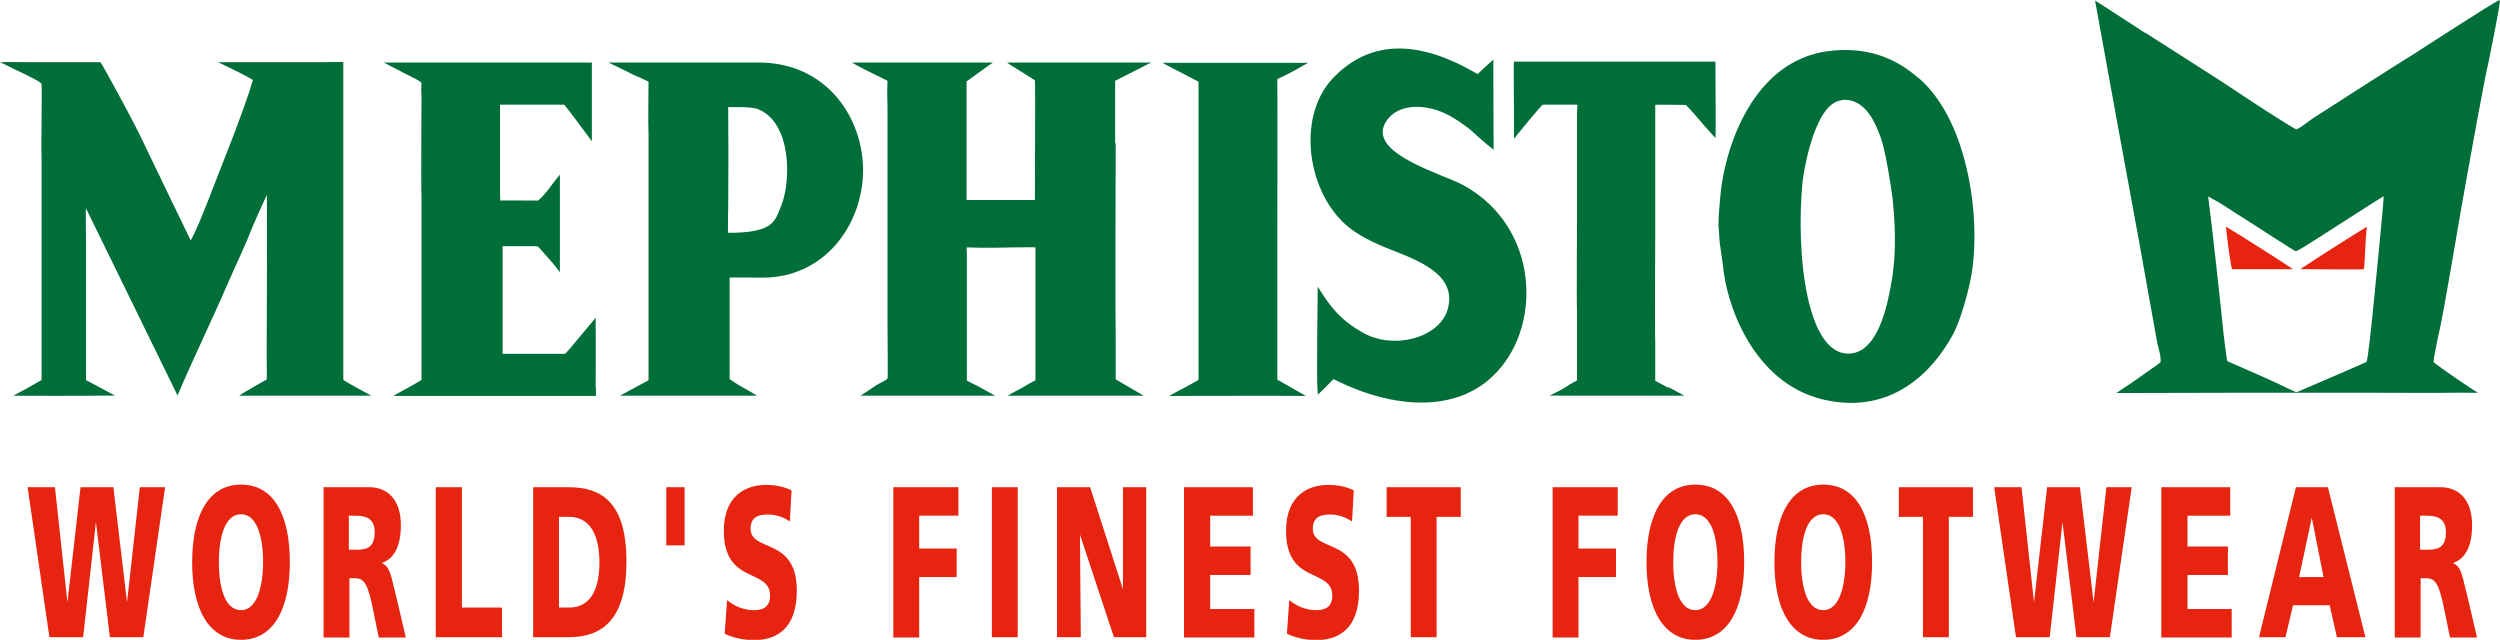
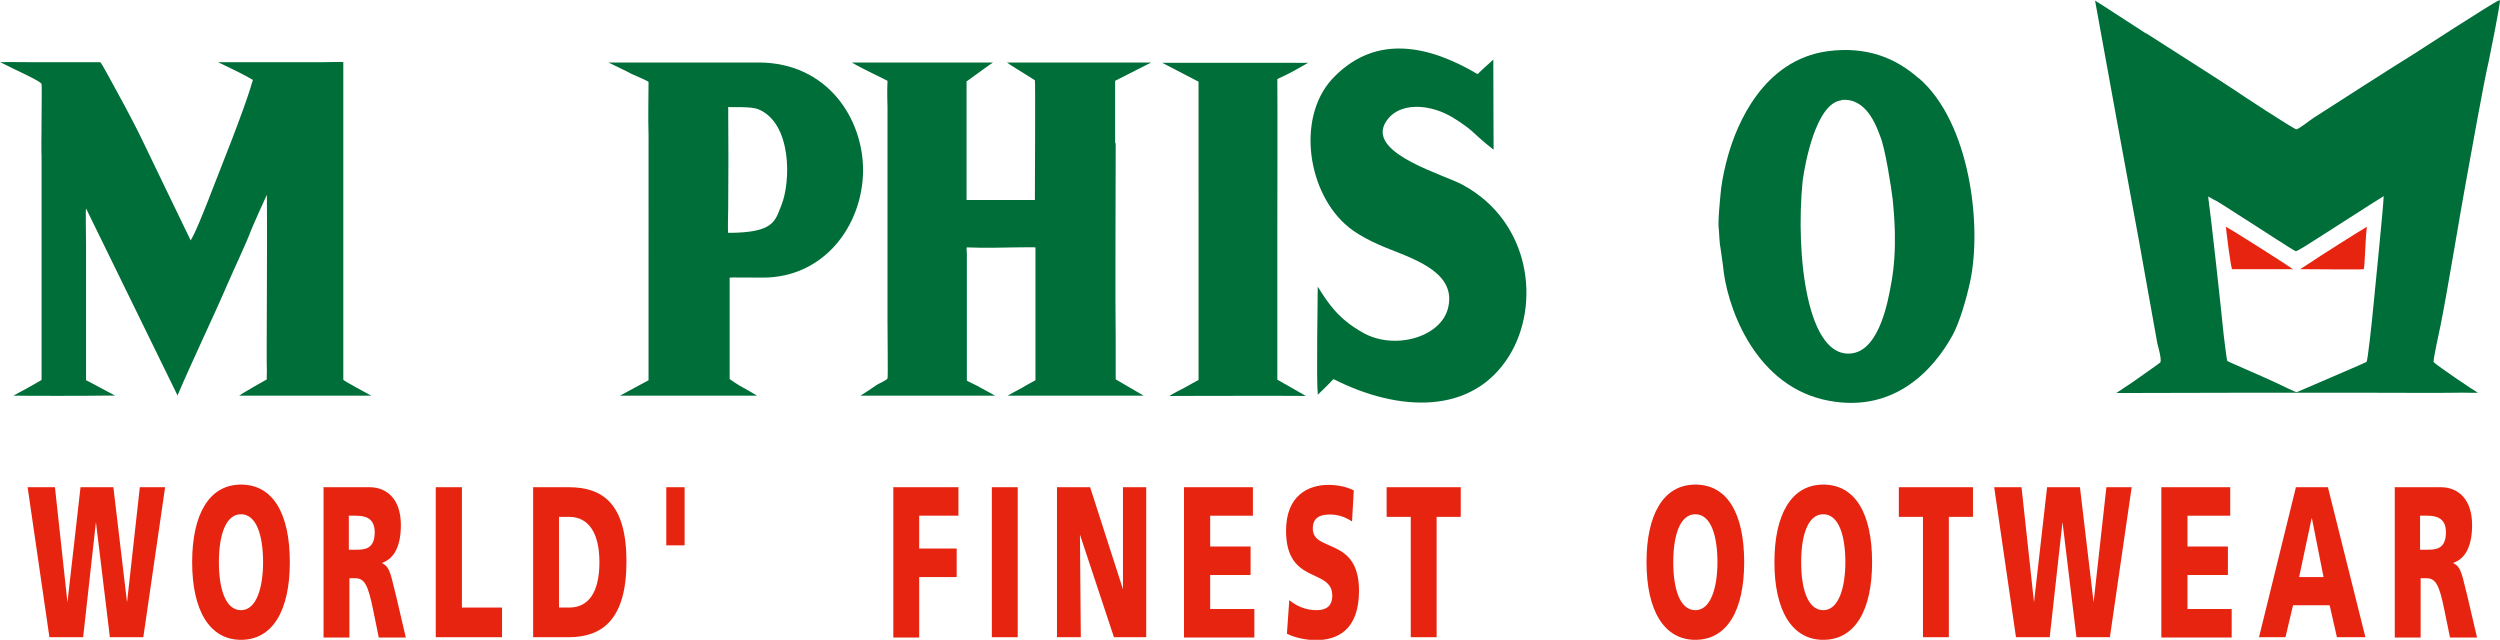
<svg xmlns="http://www.w3.org/2000/svg" id="_レイヤー_2" viewBox="0 0 86 22.01">
  <defs>
    <style>.cls-1{fill:#006e38;}.cls-2{fill:#e72410;}</style>
  </defs>
  <g id="text">
-     <path class="cls-1" d="M20.49,13.31c.01-1.24,0-2.14,0-2.38-.52.62-.93,1.13-1.05,1.24-.02.01-.08,0-.12,0h-2.03v-3.7s.81,0,1.17,0c.07,0,.17.16.22.2.05.07.35.37.58.7v-3.34s0-.04,0-.02c-.05.05-.39.49-.42.54-.07.08-.24.3-.34.35-.02,0-1.32-.01-1.3,0,.02,0,0-.2,0-.25,0-1.22,0-2.75,0-3.05.22,0,1.27,0,2.2,0,.04,0,.88,1.16.96,1.26v-2.71h-7.16s.64.33.71.37c0,0,.59.28.59.33-.02.25,0,.39,0,.5,0,.35-.02,3.1,0,3.43v3.67c0,.21,0,1.44,0,2.61,0,.04-.91.51-.96.56h6.96v-.3Z" />
    <path class="cls-1" d="M6.1,13.62c.51-1.2,1.34-2.94,1.67-3.72.26-.6.73-1.6.86-1.96.03-.09.51-1.16.55-1.24.02,1.81-.02,5.7,0,6.07,0,.06-.01.28,0,.28,0,0-.82.46-.95.56.28,0,3.12,0,4.54,0-.07-.04-.96-.51-.96-.55V3.06c0-.16,0-.52,0-.92,0-.02-.5,0-.74,0h-3.57c.18.09.78.36,1.2.61-.28,1-1.17,3.18-1.39,3.76-.15.4-.49,1.24-.56,1.38-.03.08-.14.3-.19.38-.13-.27-1.53-3.16-1.68-3.48-.1-.22-.59-1.16-.82-1.57-.17-.31-.58-1.08-.61-1.08-.7,0-1.36,0-1.64,0h-.68s-1.1-.01-1.12,0c.54.28,1.38.64,1.42.75.02.07-.02,2.38,0,2.47v7.71s-.44.26-.47.27c-.18.1-.32.17-.5.27.32.01,2.71.01,3.05,0h.45c-.12-.06-1-.54-1-.53,0-1.12,0-1.86,0-2.59,0-.76,0-1.25,0-2.07,0-.39-.02-1.18,0-1.25l3.16,6.46Z" />
    <path class="cls-1" d="M45.33,9.88c0,.36-.05,3.26,0,3.61v.09c.05-.05.29-.27.54-.54,2.27,1.15,4.78,1.23,6.04-.79,1.1-1.77.75-4.62-1.59-5.89-.63-.35-3.2-1.05-2.69-2.09.42-.81,1.59-.71,2.39-.2.12.07.47.31.58.41.07.06.4.38.78.67,0-.97-.01-1.43-.01-3.1-.05.05-.35.31-.54.5-1.69-1-3.47-1.36-4.9.06-1.33,1.29-1,3.87.33,5.09.38.36,1,.66,1.54.87,1.01.4,2.31.87,2.01,2.04-.26,1.01-1.88,1.45-2.95.82-.81-.46-1.15-.96-1.53-1.57Z" />
-     <path class="cls-1" d="M57.4,13.32c.1.05.42.23.54.29-1.05,0-3.82,0-4.24,0-.1-.01-.29,0-.39,0,.08-.05.38-.18.56-.3.18-.13.38-.21.38-.23,0-.62,0-2.24,0-2.35-.02-.35,0-2.98,0-3.3-.03,0,.02,0,0,0,0-1.18,0-2.91,0-3.61,0-.08.03-.22,0-.22-.5,0-1.18,0-1.18,0-.05.02-.87,1.02-.99,1.17.01-.54-.02-2.65,0-2.65.72,0,6.5,0,6.93,0,0,.17.02,2.62,0,2.63-.05-.05-.38-.43-.42-.47-.33-.4-.59-.67-.6-.67-.6,0-1.05-.02-1.05,0,0,2.22,0,3.96,0,4.37,0,.65-.02,3.24,0,3.77v1.35s.45.24.45.24Z" />
    <path class="cls-1" d="M41.23,6.52c0,.79,0,2.14,0,3.95,0,.05,0,1.33,0,2.6,0,0-.37.2-.47.26-.12.06-.43.22-.53.29.03.01.19,0,.22,0,1.21,0,3.28-.01,4.47,0l-.98-.56v-.85c0-.41,0-3.66,0-4.06,0-.61.01-4.64,0-5.43,0-.01-.02,0,0,0,.48-.22.71-.36,1.06-.56-.26.01-.4,0-.45,0-1.39,0-3.2,0-4.57,0l1.25.65v3.73Z" />
    <path class="cls-1" d="M38.38,4.92c0,.96-.02,5.58,0,6.8v1.33l.96.56c-.27,0-3.91,0-4.68,0,.12-.07.39-.21.5-.27.07-.05.46-.26.46-.26v-2.61c0-.11,0-.91,0-1.96,0-.01-.58,0-.7,0-.33,0-.98.03-1.66,0-.02,0,0,.19,0,.21,0,.47,0,4.14,0,4.37,0,.02.32.15.55.29.03.02.39.21.42.23.02,0,0-.01,0,0h-4.63c.12-.07.45-.29.56-.37.08-.05.32-.15.37-.22.02-.03,0-1.37,0-1.99,0-.71,0-6.02,0-4.48,0,.37,0-2.53,0-2.87,0-.06-.02-.5,0-.9,0-.01-.78-.37-1.23-.63.65,0,3.27,0,4.86,0-.1.06-.49.35-.91.65,0,0,0,1.28,0,1.39v2.69s.28,0,.64,0h1.71c0-.55.02-4.11,0-4.12-.31-.2-.88-.54-.96-.61h4.96l-1.24.63v2.15Z" />
    <path class="cls-1" d="M66.01,2.69c1.76,1.52,2.18,5.08,1.76,7.01-.13.6-.36,1.38-.59,1.81-.69,1.27-2.12,2.79-4.48,2.23-2.42-.59-3.32-3.3-3.43-4.61-.02-.1-.07-.54-.09-.64-.02-.03-.05-.55-.05-.58-.05-.22.05-1.17.08-1.45.04-.33.15-.81.23-1.09.31-1.11,1.22-3.31,3.44-3.61,1.3-.17,2.31.21,3.13.94ZM63.35,3.45c-.89.09-1.27,2.24-1.34,2.78-.25,2.53.15,6.19,1.73,5.92.94-.16,1.22-1.89,1.3-2.3.26-1.31.1-2.61.07-2.98-.05-.42-.26-1.78-.43-2.18-.13-.35-.48-1.34-1.33-1.25Z" />
    <path class="cls-1" d="M25.1,13.04s.31.22.44.28c.1.05.4.23.5.29h-.61c-.33,0-3.34,0-4.1,0l.98-.53V4.66c-.02-.61,0-1.37,0-1.84,0-.03-.49-.23-.59-.28-.15-.09-.64-.31-.79-.39.66,0,3.95,0,5.18,0,2.36.01,3.59,1.94,3.58,3.73-.02,1.87-1.33,3.67-3.45,3.67-.52,0-1.14-.01-1.14,0v3.5ZM25.04,8.01c1.6,0,1.62-.41,1.84-.95.33-.82.36-2.82-.79-3.3-.27-.11-.93-.06-1.04-.08.01,1.62.01,1.93,0,3.5,0,.05-.02.77,0,.82Z" />
    <path class="cls-1" d="M73.82,1.14c.45.29,2.48,1.58,2.9,1.86.38.26,2.21,1.46,2.28,1.45.13-.04.49-.34.61-.41.34-.22,3.05-1.96,3.39-2.16.17-.11,2.76-1.79,2.95-1.86.01-.01.05-.01.05,0-.02.27-.32,1.76-.38,2.05-.19.81-.59,3.09-.79,4.18-.17.9-.63,3.72-.87,4.92-.01.08-.28,1.24-.24,1.29.12.12,1.37.97,1.52,1.05-.15.01-.58-.01-.73,0-.21.01-2.93,0-3.15,0h-4.31c-.21,0-4.04.01-4.25.01l.57-.38c.15-.11.95-.66.95-.68.04-.13-.08-.53-.11-.66-.09-.47-.55-3.1-.63-3.52-.12-.63-1.4-7.62-1.51-8.26.19.11,1.57,1.02,1.75,1.13ZM82.01,6.74c-.22.13-2.56,1.64-2.78,1.77-.05.02-.2.13-.26.13-.06-.01-1.66-1.06-1.97-1.25-.08-.05-.75-.49-.84-.52-.04-.02-.15-.09-.2-.11.1.71.44,3.8.53,4.72.01.06.1.87.13.94.02.02,1.17.51,1.66.74.2.09.69.34.73.33.67-.29,2.38-1.02,2.4-1.04.04-.05.18-1.34.24-1.97.05-.54.32-3.16.35-3.74Z" />
    <path class="cls-2" d="M78.88,9.26c-.24-.17-2.03-1.31-2.31-1.46.01.11.17,1.46.22,1.46.37,0,1.54,0,2.09,0Z" />
    <path class="cls-2" d="M79.14,9.26c.62,0,2.13.02,2.17,0,.04-.02.05-.94.11-1.46-.35.21-1.65,1.03-1.97,1.25-.05.04-.27.17-.31.2Z" />
    <path class="cls-2" d="M.98,16.76h.91l.43,3.96h0l.45-3.96h1.13l.47,3.96h0l.44-3.96h.87l-.75,5.16h-1.15l-.48-3.96h0l-.44,3.96h-1.16l-.75-5.16Z" />
    <path class="cls-2" d="M8.29,16.67c1.11,0,1.68,1.01,1.68,2.67s-.59,2.67-1.68,2.67-1.68-1.03-1.68-2.67.58-2.67,1.68-2.67ZM8.29,20.99c.54,0,.76-.8.76-1.65,0-.9-.22-1.65-.76-1.65s-.76.75-.76,1.65.22,1.65.76,1.65Z" />
    <path class="cls-2" d="M11.11,16.76h1.6c.6,0,1.08.41,1.08,1.3,0,.69-.21,1.15-.64,1.3v.02c.29.12.31.51.48,1.14l.33,1.41h-.93l-.19-.93c-.18-.89-.3-1.11-.63-1.11h-.19v2.04h-.89v-5.16ZM12,18.91h.24c.29,0,.65-.01.65-.6,0-.48-.31-.57-.65-.57h-.24v1.17Z" />
    <path class="cls-2" d="M15,16.76h.89v4.14h1.38v1.02h-2.28v-5.16Z" />
    <path class="cls-2" d="M18.34,16.76h1.22c1.17,0,1.99.56,1.99,2.56s-.84,2.6-1.99,2.6h-1.22v-5.16ZM19.23,20.9h.35c.67,0,1.04-.53,1.04-1.56s-.39-1.56-1.04-1.56h-.35v3.12Z" />
    <path class="cls-2" d="M22.92,16.76h.63v2h-.63v-2Z" />
-     <path class="cls-2" d="M25.02,20.65c.23.19.55.34.92.34.28,0,.55-.09.55-.5,0-.96-1.59-.36-1.59-2.23,0-1.24.79-1.58,1.46-1.58.32,0,.64.07.87.19l-.06,1.07c-.23-.16-.49-.24-.75-.24-.23,0-.6.03-.6.48,0,.84,1.59.27,1.59,2.14,0,1.34-.73,1.7-1.48,1.7-.31,0-.7-.07-1-.22l.08-1.14Z" />
    <path class="cls-2" d="M30.72,16.76h2.25v.98h-1.35v1.13h1.29v.98h-1.29v2.08h-.89v-5.16Z" />
    <path class="cls-2" d="M34.12,16.76h.89v5.16h-.89v-5.16Z" />
    <path class="cls-2" d="M36.36,16.76h1.14l1.13,3.51h0v-3.51s.8,0,.8,0v5.16h-1.11l-1.17-3.53h0l.03,3.53h-.82v-5.16Z" />
    <path class="cls-2" d="M40.73,16.76h2.37v.98h-1.47v1.06h1.39v.98h-1.39v1.17h1.52v.98h-2.42v-5.16Z" />
    <path class="cls-2" d="M44.36,20.65c.23.19.55.34.92.34.28,0,.55-.09.55-.5,0-.96-1.59-.36-1.59-2.23,0-1.24.79-1.58,1.46-1.58.32,0,.64.07.87.19l-.06,1.07c-.23-.16-.49-.24-.75-.24-.23,0-.6.03-.6.48,0,.84,1.59.27,1.59,2.14,0,1.34-.73,1.7-1.48,1.7-.31,0-.7-.07-1-.22l.08-1.14Z" />
    <path class="cls-2" d="M48.53,17.78h-.83v-1.02h2.55v1.02h-.83v4.14h-.89v-4.14Z" />
-     <path class="cls-2" d="M53.4,16.76h2.25v.98h-1.35v1.13h1.29v.98h-1.29v2.08h-.89v-5.16Z" />
    <path class="cls-2" d="M58.32,16.67c1.11,0,1.68,1.01,1.68,2.67s-.59,2.67-1.68,2.67-1.68-1.03-1.68-2.67.58-2.67,1.68-2.67ZM58.32,20.99c.54,0,.76-.8.76-1.65,0-.9-.22-1.65-.76-1.65s-.76.75-.76,1.65.22,1.65.76,1.65Z" />
    <path class="cls-2" d="M62.72,16.67c1.11,0,1.68,1.01,1.68,2.67s-.59,2.67-1.68,2.67-1.68-1.03-1.68-2.67.58-2.67,1.68-2.67ZM62.72,20.99c.54,0,.76-.8.76-1.65,0-.9-.22-1.65-.76-1.65s-.76.75-.76,1.65.22,1.65.76,1.65Z" />
    <path class="cls-2" d="M66.15,17.78h-.83v-1.02h2.55v1.02h-.83v4.14h-.89v-4.14Z" />
    <path class="cls-2" d="M68.63,16.76h.91l.43,3.96h0l.45-3.96h1.13l.47,3.96h0l.44-3.96h.87l-.75,5.16h-1.15l-.48-3.96h0l-.44,3.96h-1.16l-.75-5.16Z" />
    <path class="cls-2" d="M74.35,16.76h2.37v.98h-1.47v1.06h1.39v.98h-1.39v1.17h1.52v.98h-2.42v-5.16Z" />
    <path class="cls-2" d="M78.98,16.76h1.1l1.29,5.16h-.98l-.25-1.1h-1.26l-.26,1.1h-.91l1.27-5.16ZM79.52,17.83h0l-.43,2.02h.84l-.4-2.02Z" />
    <path class="cls-2" d="M82.36,16.76h1.6c.6,0,1.08.41,1.08,1.3,0,.69-.21,1.15-.64,1.3v.02c.29.12.31.51.48,1.14l.33,1.41h-.93l-.19-.93c-.18-.89-.3-1.11-.63-1.11h-.19v2.04h-.89v-5.16ZM83.25,18.91h.24c.29,0,.65-.01.65-.6,0-.48-.31-.57-.65-.57h-.24v1.17Z" />
  </g>
</svg>